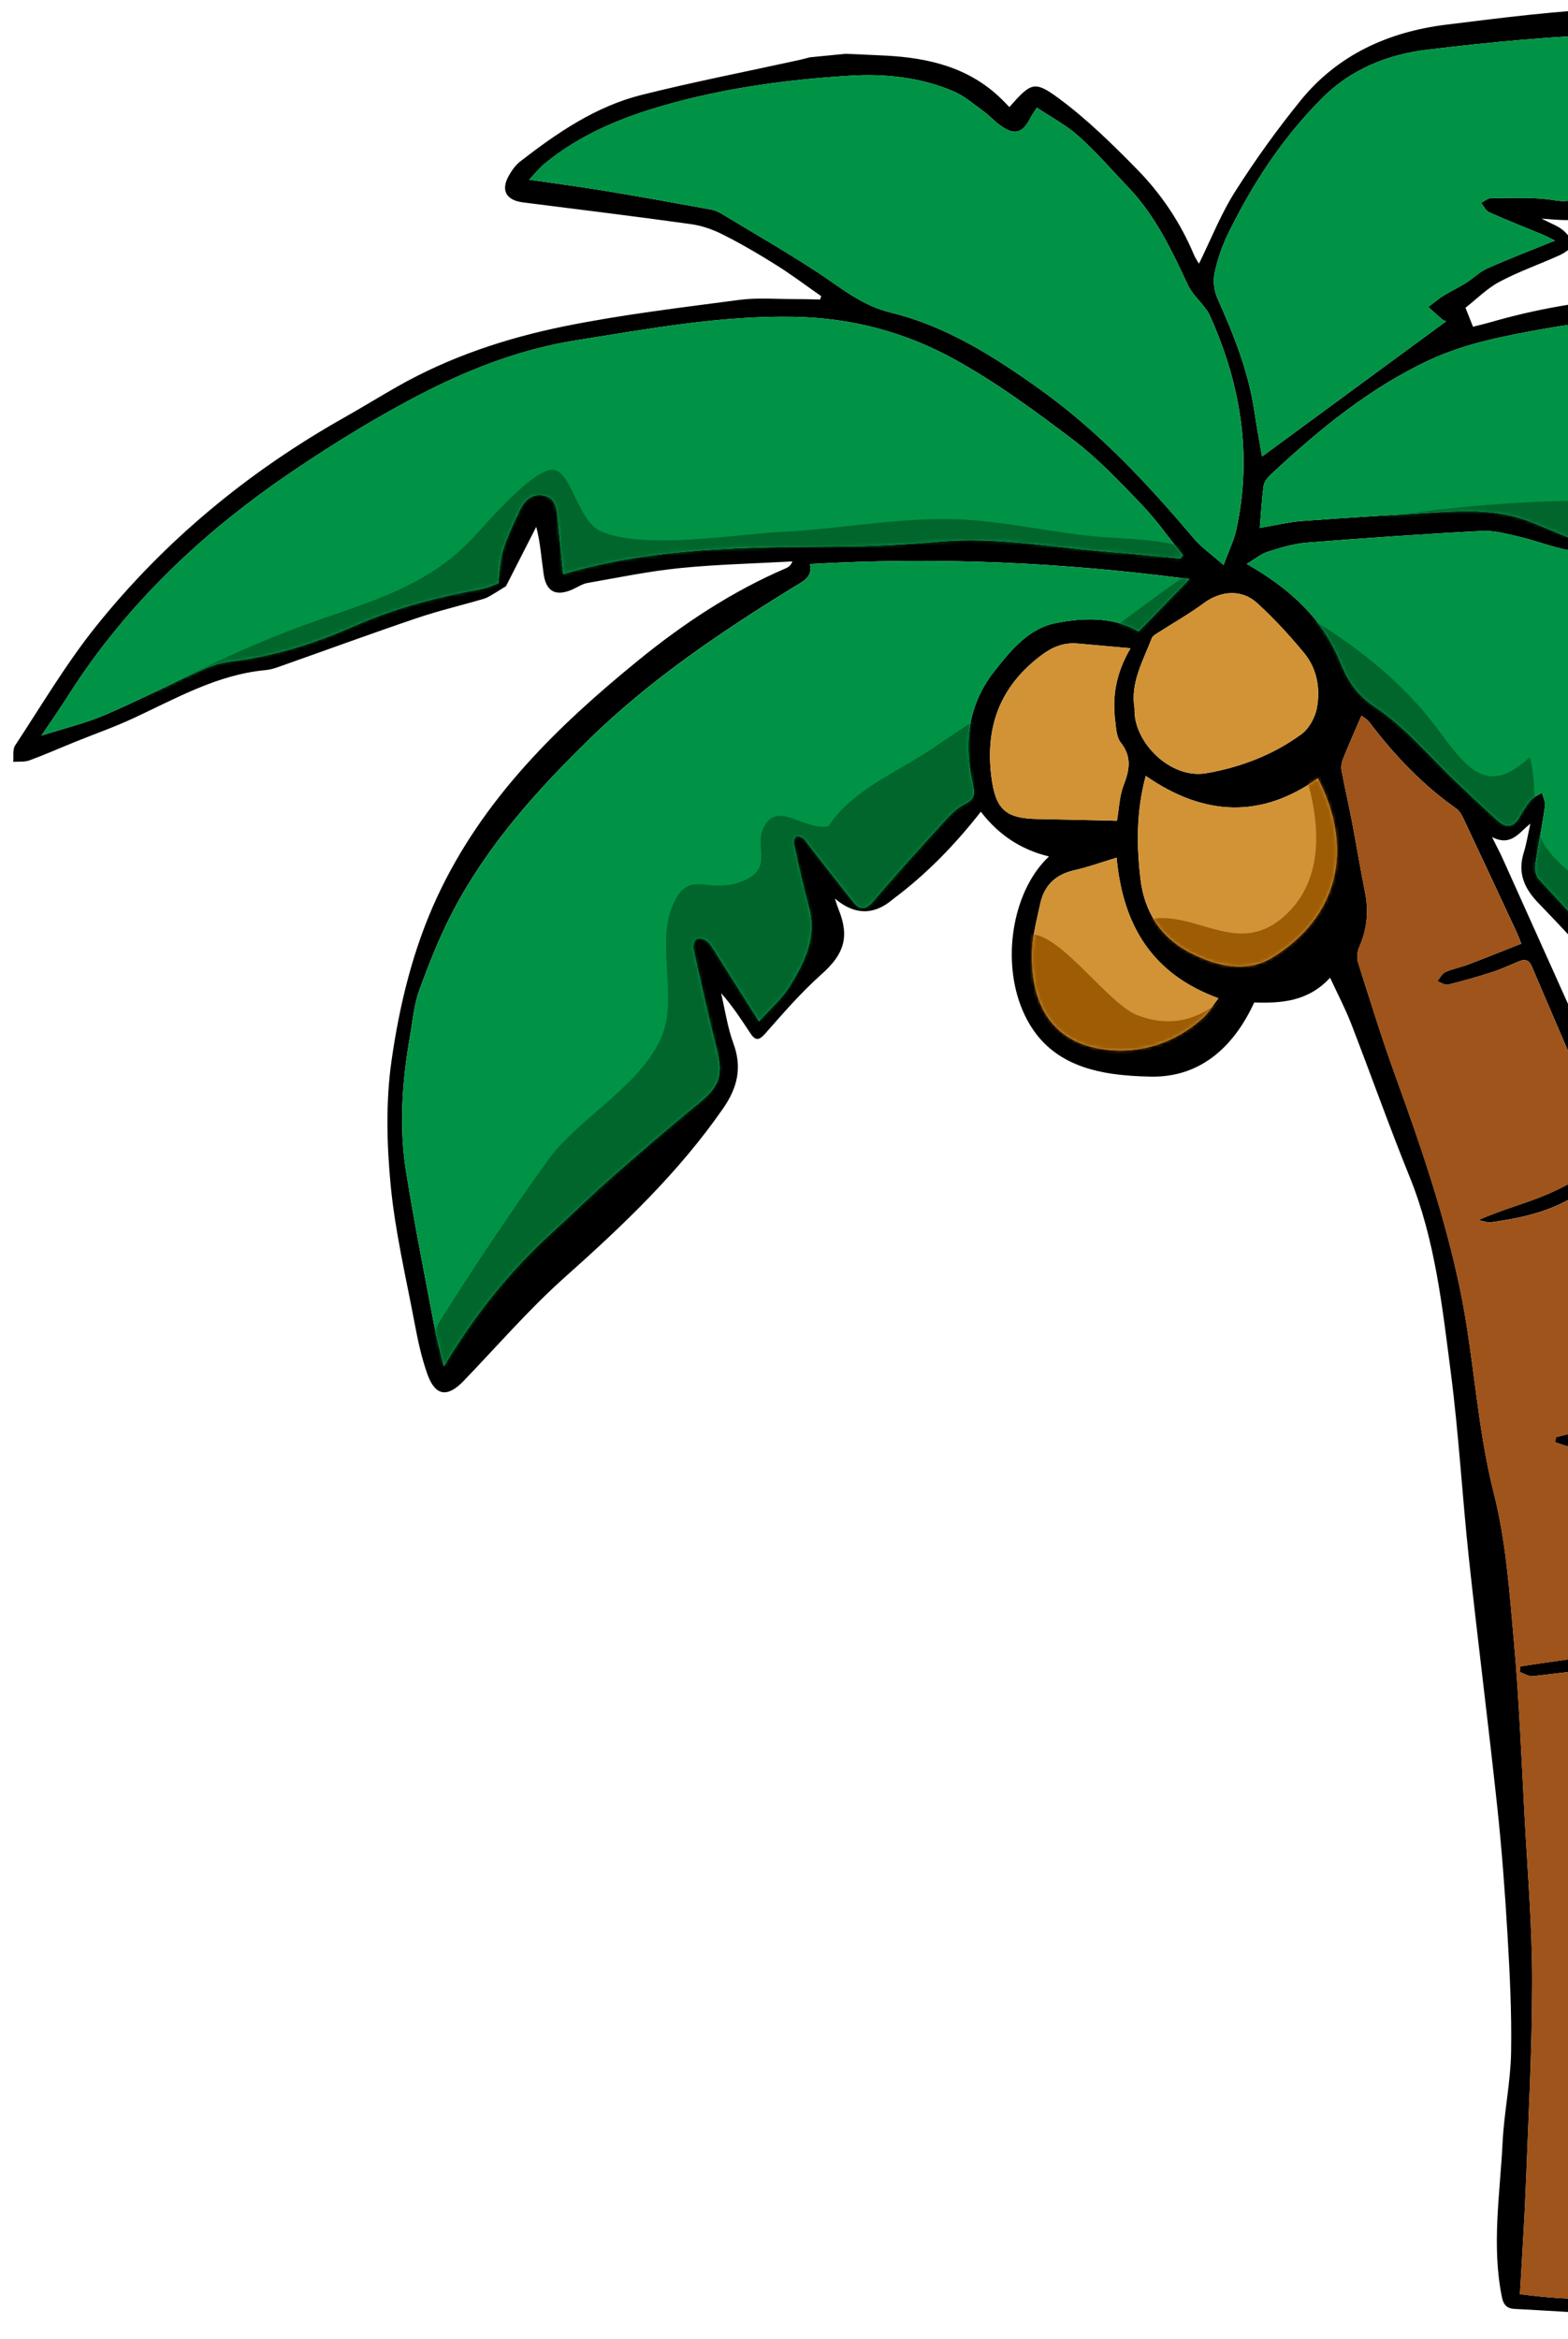
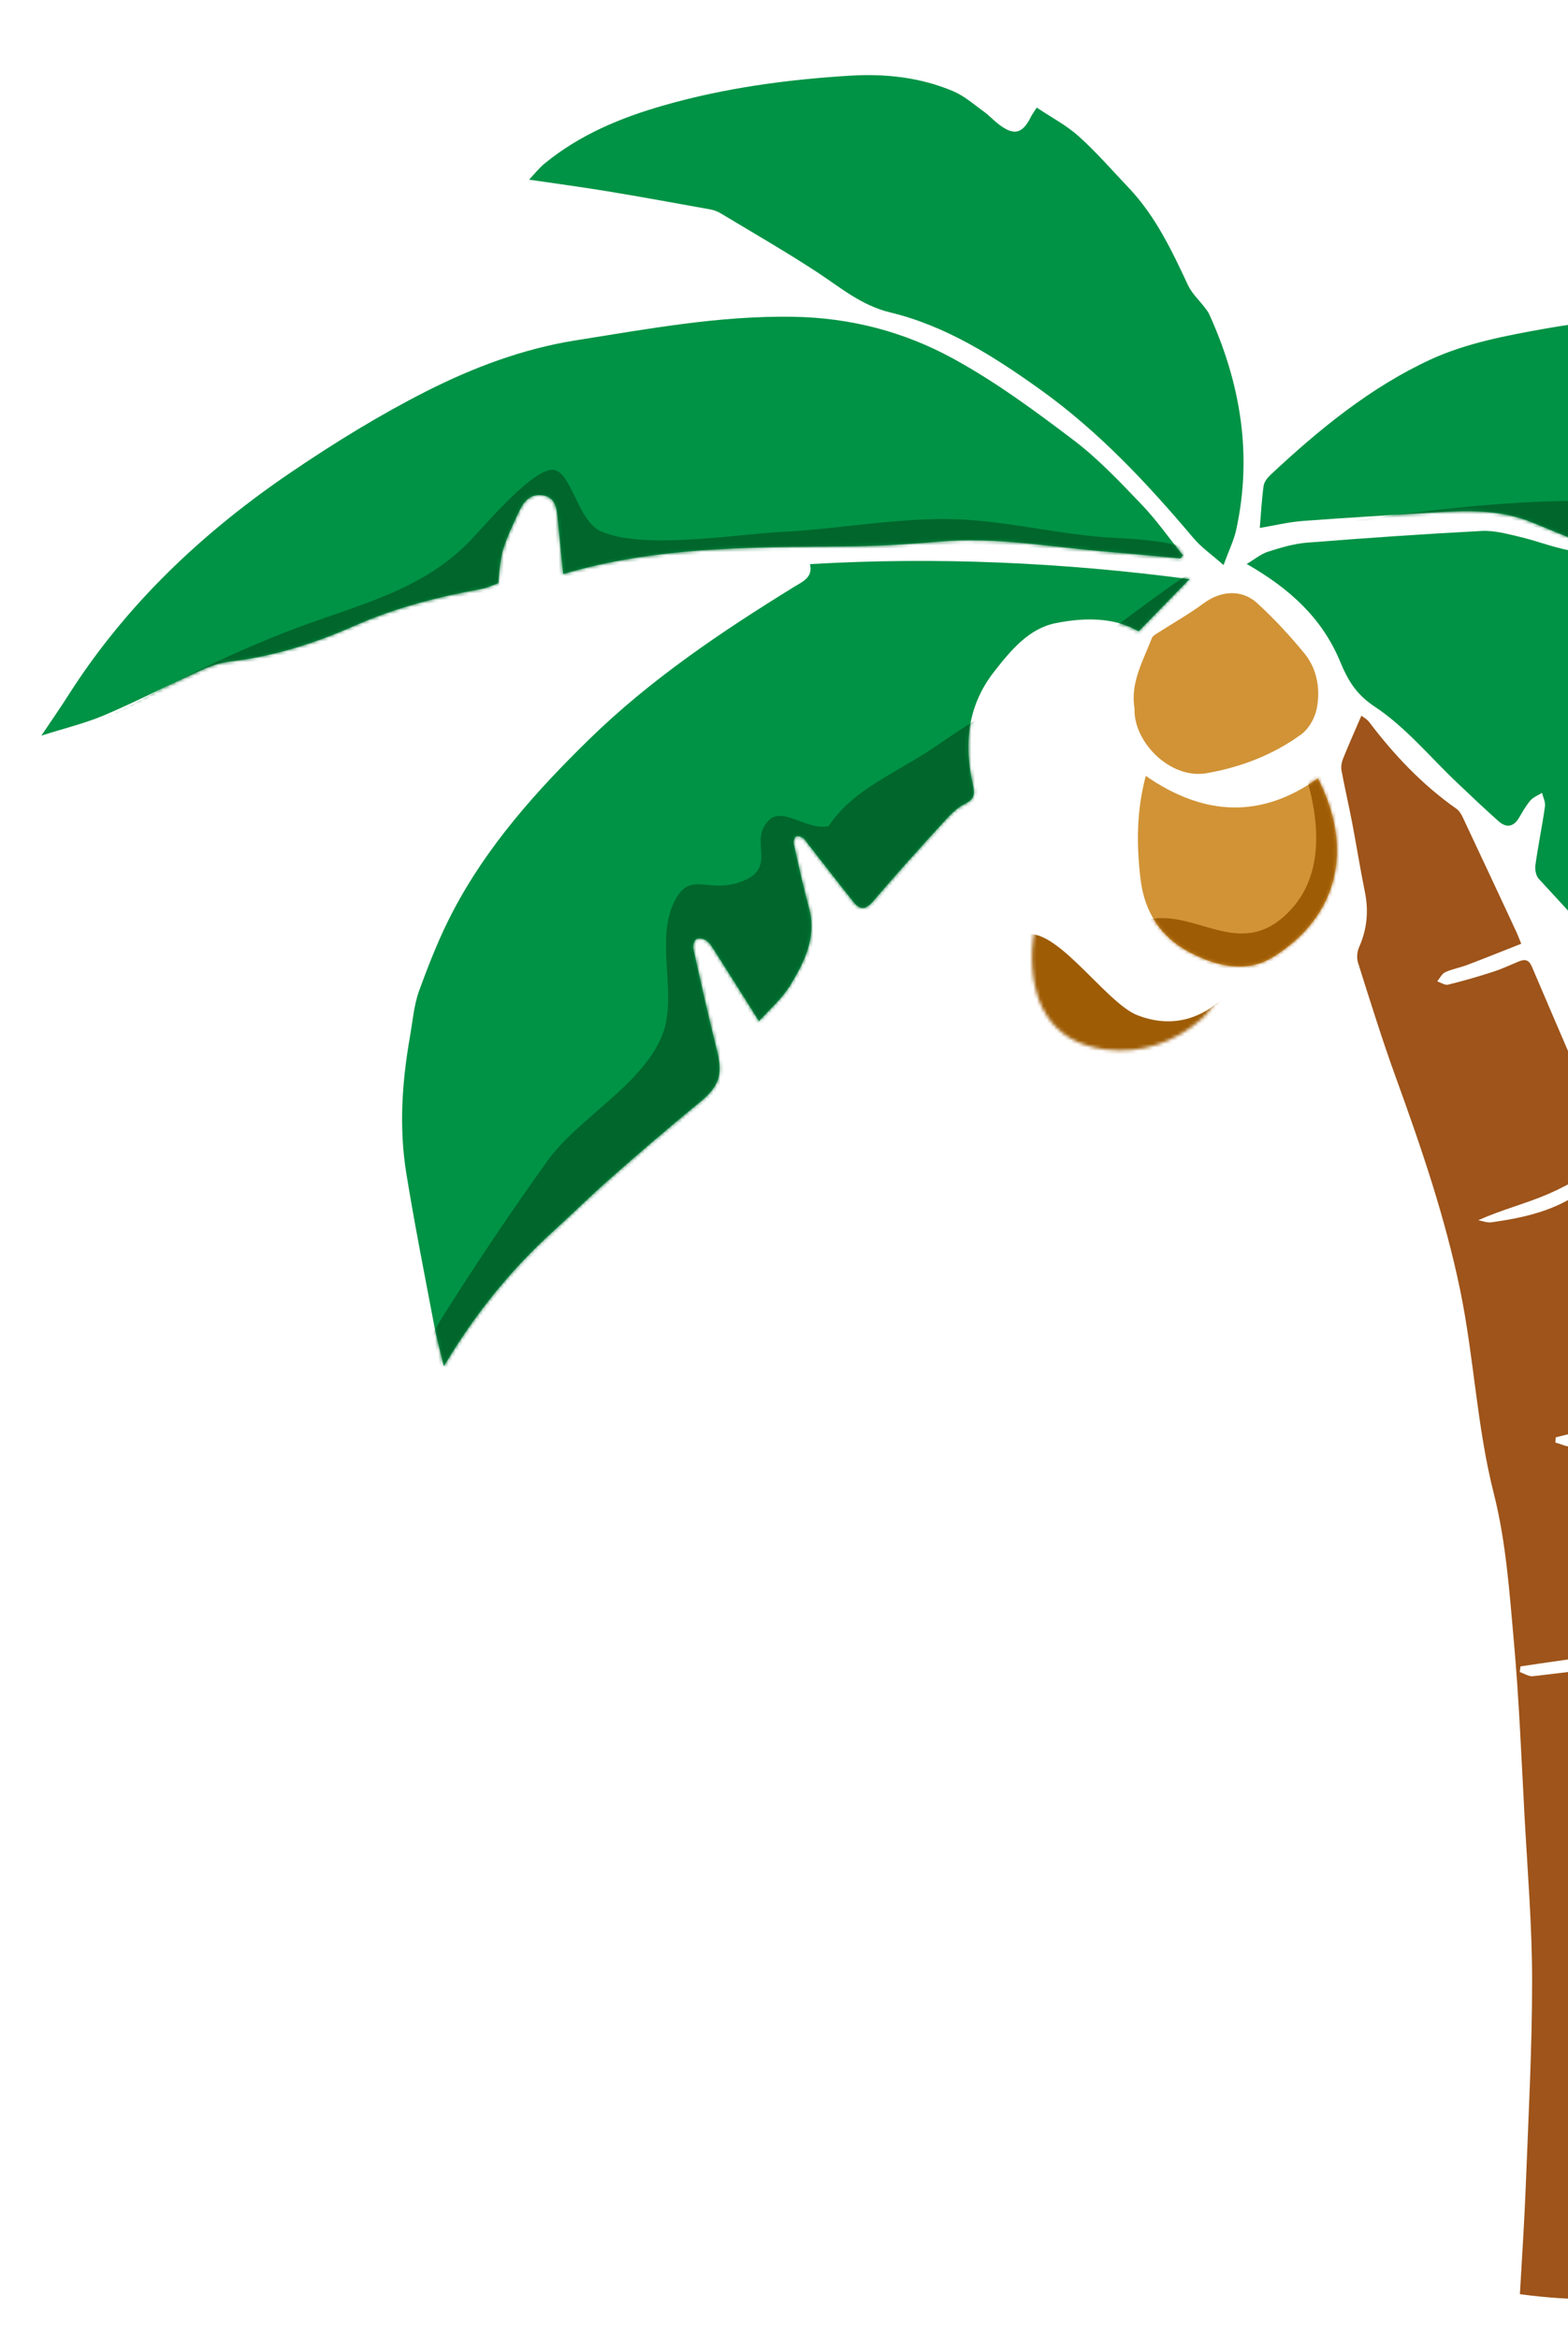
<svg xmlns="http://www.w3.org/2000/svg" width="456" height="680" viewBox="0 0 456 680" fill="none">
-   <path d="M612.08 202.345C610.328 202.121 608.342 202.359 606.849 201.608C596.46 196.37 586.268 190.727 575.809 185.643C570.292 182.977 564.497 180.596 558.579 179.144C544.932 175.799 531.133 173.116 517.394 170.135C511.405 168.828 505.355 167.692 499.489 165.941C497.255 165.273 494.973 163.437 493.591 161.516C491.026 157.968 489.099 153.961 486.487 149.423C486.599 152.136 486.813 154.147 486.746 156.154C486.59 160.386 484.694 161.831 480.497 161.304C477.745 160.958 474.964 160.837 471.738 160.57C476.487 164.714 480.478 168.781 485.037 172.081C507.021 187.977 523.663 208.857 538.895 230.78C553.321 251.564 562.139 275.071 567.335 299.824C569.178 308.586 570.26 317.521 571.509 326.396C572.291 331.935 570.315 333.455 564.892 332.229C561.505 331.465 558.03 330.718 554.589 330.655C539.262 330.323 524.669 326.259 510.263 321.708C502.696 319.329 495.463 315.528 492.482 307.298C491.593 304.838 491.476 301.802 491.945 299.201C493.108 292.748 494.844 286.406 496.281 279.989C496.682 278.211 496.816 276.372 496.278 274.277C495.375 275.861 494.675 277.636 493.511 278.998C489.551 283.656 485.51 288.25 481.321 292.702C479.298 294.842 477.053 294.448 475.047 292.286C465.888 282.358 456.855 272.307 447.449 262.592C443.245 258.247 441.286 253.78 443.141 247.84C443.926 245.307 444.346 242.651 445.057 239.458C441.735 242.012 439.5 246.202 433.908 243.351C435.228 246.03 436.221 247.861 437.07 249.757C446.887 271.591 456.753 293.408 466.449 315.299C471.49 326.673 476.899 337.953 480.937 349.688C486.968 367.162 491.934 384.99 492.859 403.675C493.009 406.758 494.286 409.825 495.216 412.84C501.391 432.914 508.142 452.827 513.666 473.071C518.34 490.235 521.922 507.72 525.44 525.175C531.841 556.943 533.056 589.326 535.91 621.485C537.164 635.605 536.848 649.868 536.999 664.077C537.068 670.424 536.73 670.993 530.737 670.501C511.274 668.884 492.044 672.169 472.691 672.541C462.004 672.753 451.291 671.75 440.593 671.253C438.376 671.149 437.26 670.279 436.746 667.676C433.748 652.663 436.244 637.715 436.985 622.761C437.414 614.078 439.277 605.447 439.449 596.768C439.659 585.269 439.072 573.741 438.397 562.263C437.667 549.811 436.72 537.371 435.395 524.976C432.813 500.99 429.765 477.052 427.183 453.075C425.253 435.09 424.247 416.994 421.923 399.072C419.435 379.846 417.371 360.469 409.967 342.177C403.983 327.409 398.664 312.374 392.904 297.514C391.23 293.205 389.059 289.087 386.813 284.238C380.414 291.204 372.55 291.697 364.748 291.432C358.713 304.579 348.874 313.262 334.692 312.994C319.139 312.698 303.479 309.978 296.808 292.28C291.36 277.794 294.801 258.595 305.061 248.987C296.702 246.974 290.265 242.525 285.247 235.976C277.797 245.478 269.575 253.985 260.029 261.149C259.821 261.305 259.606 261.485 259.399 261.649C253.966 266.149 248.429 266.004 242.79 261.215C243.253 262.586 243.524 263.509 243.883 264.398C247.151 272.486 245.379 277.467 238.946 283.2C233.005 288.491 227.753 294.561 222.483 300.543C220.581 302.706 219.545 302.391 218.235 300.404C215.599 296.439 213.028 292.44 209.703 288.727C210.862 293.616 211.564 298.673 213.284 303.344C215.884 310.372 214.447 316.241 210.313 322.207C197.381 340.876 181.132 356.291 164.265 371.312C153.791 380.649 144.555 391.386 134.786 401.502C130.056 406.404 126.536 405.876 124.241 399.352C122.56 394.583 121.488 389.555 120.553 384.558C118.038 371.262 114.904 357.999 113.612 344.565C112.472 332.659 112.171 320.353 113.836 308.551C116.166 292.179 120.062 275.986 127.147 260.738C140.339 232.357 161.99 211.2 185.723 191.897C198.836 181.225 212.935 171.907 228.586 165.186C229.298 164.877 229.953 164.441 230.458 163.217C219.559 163.827 208.623 164.067 197.763 165.152C188.721 166.066 179.766 167.913 170.798 169.494C169.272 169.758 167.877 170.761 166.404 171.403C161.656 173.446 158.848 172.045 158.105 166.916C157.434 162.342 157.149 157.722 155.946 153.156C153.009 158.918 147.136 170.436 147.136 170.436C145.977 171.089 142.212 173.625 140.96 173.998C134.415 175.946 127.743 177.486 121.282 179.675C107.726 184.272 94.272 189.205 80.767 193.97C79.638 194.373 78.442 194.697 77.251 194.811C63.156 196.112 51.15 203.079 38.683 208.852C33.233 211.381 27.535 213.373 21.961 215.63C17.5 217.435 13.098 219.384 8.586 221.045C7.152 221.574 5.433 221.365 3.848 221.485C4.001 219.872 3.618 217.904 4.406 216.708C12.075 205.068 19.205 192.976 27.884 182.135C47.956 157.102 72.386 136.975 100.385 121.228C105.522 118.333 110.536 115.223 115.666 112.32C130.814 103.72 147.234 98.284 164.133 94.855C180.929 91.444 198.019 89.438 215.016 87.184C220.291 86.486 225.711 86.963 231.068 86.949C233.541 86.937 236.016 87.03 238.49 87.075C238.606 86.759 238.706 86.427 238.822 86.103C234.476 83.073 230.248 79.88 225.768 77.069C220.784 73.936 215.673 70.941 210.414 68.287C207.492 66.799 204.228 65.614 200.999 65.17C184.725 62.894 168.415 60.909 152.111 58.843C147.172 58.214 145.559 55.314 148.002 51.032C148.85 49.538 149.907 48.024 151.237 46.981C161.975 38.656 173.213 30.943 186.562 27.598C201.748 23.791 217.14 20.803 232.445 17.438C233.481 17.213 234.5 16.916 235.536 16.66L245.937 15.638C249.807 15.815 253.676 15.968 257.538 16.169C270.131 16.815 281.925 19.623 291.3 28.839C292.068 29.585 292.797 30.372 293.533 31.127C299.763 24.148 300.709 23.296 307.729 28.462C315.962 34.513 323.383 41.8 330.58 49.123C337.645 56.31 343.285 64.671 347.217 74.063C347.617 75.007 348.226 75.869 348.681 76.66C352.186 69.543 355.067 62.178 359.233 55.632C365.029 46.501 371.401 37.659 378.214 29.245C389.072 15.859 403.887 9.222 420.661 7.164C436.986 5.145 453.389 3.013 469.831 2.434C484.115 1.935 498.109 4.76 510.271 13.38C513.429 15.621 517.092 17.123 520.338 19.242C524.738 22.127 524.634 24.948 520.277 27.807C520.054 27.955 519.864 28.183 519.615 28.259C503.569 33.843 491.011 45.522 476.114 53.136C473.979 54.23 471.862 55.453 469.982 56.947C460.474 64.481 460.506 64.513 448.296 63.563C450.942 64.927 452.877 65.607 454.401 66.809C455.86 67.956 456.9 69.641 458.113 71.09C456.646 72.126 455.287 73.419 453.678 74.143C447.852 76.79 441.761 78.901 436.125 81.9C432.44 83.847 429.384 86.977 426.182 89.472C427.009 91.547 427.62 93.101 428.373 94.983C429.938 94.59 431.616 94.203 433.261 93.735C460.095 85.972 487.313 84.108 514.751 89.572C527.581 92.124 539.663 97.482 550.286 105.021C564.841 115.345 578.067 127.357 589.269 141.412C597.443 151.669 601.449 163.96 605.943 175.979C608.516 182.853 610.433 189.987 612.389 197.072C612.832 198.685 612.207 200.587 612.08 202.353V202.345ZM353.998 86.604C358.712 97.161 363.024 107.812 364.748 119.34C365.453 124.058 366.343 128.75 367.022 132.728C384.892 119.601 402.714 106.508 420.56 93.405C420.146 93.21 419.726 93.127 419.432 92.866C418.053 91.686 416.706 90.457 415.359 89.244C416.841 88.135 418.274 86.913 419.838 85.932C421.962 84.612 424.235 83.572 426.35 82.244C428.481 80.9 430.331 78.995 432.596 77.996C438.943 75.18 445.432 72.701 452.216 69.951C450.974 69.341 449.837 68.713 448.654 68.215C443.458 66.059 438.208 64.017 433.075 61.715C432.086 61.271 431.494 59.91 430.723 58.979C431.739 58.488 432.757 57.571 433.756 57.581C439.911 57.612 446.181 57.222 452.189 58.238C456.76 59.009 459.811 57.724 463.099 55.074C466.507 52.309 470.06 49.55 473.938 47.552C487.707 40.471 499.078 29.212 515.361 24.898C511.624 22.745 508.696 21.394 506.139 19.538C495.628 11.926 483.379 9.503 471.067 9.868C452.337 10.44 433.6 12.204 414.992 14.457C403.621 15.832 392.912 20.081 384.503 28.509C373.006 40.012 364.236 53.441 357.126 67.973C355.381 71.551 354.061 75.445 353.223 79.34C352.741 81.619 353.048 84.45 353.998 86.588V86.604ZM258.926 90.844C275.144 94.756 289.13 103.664 302.58 113.287C319.57 125.453 333.696 140.586 347.116 156.462C349.403 159.167 352.438 161.266 355.842 164.277C357.406 159.993 358.854 157.096 359.526 154.017C364.275 132.236 360.798 111.438 351.675 91.366C351.359 90.662 350.85 90.041 350.374 89.412C348.739 87.252 346.632 85.326 345.502 82.933C340.787 72.844 336.048 62.794 328.251 54.594C323.448 49.549 318.876 44.259 313.716 39.621C310.141 36.403 305.725 34.107 301.527 31.284C300.645 32.666 300.162 33.294 299.818 33.992C297.345 38.95 294.888 39.534 290.456 36.126C288.965 34.996 287.696 33.565 286.181 32.475C283.267 30.375 280.475 27.886 277.225 26.515C267.7 22.482 257.509 21.382 247.327 21.998C229 23.111 210.845 25.56 193.099 30.628C180.496 34.236 168.605 39.171 158.384 47.57C156.855 48.825 155.614 50.422 153.892 52.227C162.151 53.444 169.448 54.401 176.683 55.608C186.697 57.267 196.697 59.086 206.681 60.898C207.723 61.084 208.768 61.504 209.678 62.046C219.074 67.709 228.595 73.185 237.77 79.19C244.546 83.627 250.535 88.808 258.951 90.836L258.926 90.844ZM329.938 205.975C329.515 215.584 340.27 226.641 350.893 224.778C360.857 223.029 370.27 219.436 378.464 213.443C380.688 211.816 382.469 208.575 382.977 205.796C384.014 200.15 383.011 194.389 379.263 189.843C375.031 184.709 370.48 179.773 365.565 175.293C361.042 171.162 354.928 171.767 350.098 175.334C345.731 178.563 340.96 181.235 336.387 184.186C335.852 184.524 335.198 184.944 334.988 185.471C332.395 192.163 328.646 198.59 329.946 205.967L329.938 205.975ZM244.05 158.861C253.684 158.793 263.352 158.322 272.942 157.456C289.677 155.939 306.069 159.123 322.595 160.437C329.499 160.989 336.381 161.702 343.278 162.342C343.523 162.032 343.761 161.731 344.006 161.429C340.01 156.461 336.34 151.189 331.947 146.613C325.664 140.059 319.339 133.352 312.146 127.898C300.945 119.41 289.511 110.973 277.216 104.265C262.972 96.473 247.461 92.373 230.741 92.094C209.234 91.723 188.345 95.637 167.335 98.965C152.137 101.387 137.715 106.81 124.12 113.687C110.534 120.572 97.448 128.626 84.828 137.172C59.086 154.611 36.739 175.641 19.902 202.085C17.555 205.785 15.038 209.391 12.034 213.865C18.77 211.713 24.775 210.288 30.371 207.91C39.851 203.872 49.022 199.138 58.417 194.877C61.058 193.678 63.936 192.677 66.799 192.337C79.449 190.831 91.438 187.087 103.004 181.964C114.994 176.657 127.547 173.461 140.379 171.139C141.592 170.911 144.923 169.509 144.923 169.509C144.923 169.509 145.32 163.075 146.25 159.968C147.44 156.011 149.295 152.238 151.052 148.482C152.373 145.675 154.41 143.422 157.907 143.991C161.436 144.576 161.882 147.518 162.166 150.422C162.697 155.877 163.244 161.331 163.784 166.881C190.23 159.051 217.145 159.061 244.066 158.869L244.05 158.861ZM289.083 195.269C293.883 189.141 299.115 182.716 307.027 181.143C315.373 179.474 324.072 179.395 331.109 183.538C336.165 178.341 341.014 173.356 345.887 168.338C309.202 163.517 272.546 161.804 235.537 163.988C236.488 167.858 233.364 169.079 230.809 170.663C209.683 183.692 189.156 197.494 171.293 214.955C155.98 229.913 141.791 245.741 131.774 264.795C127.87 272.215 124.771 280.091 121.897 287.971C120.364 292.191 120.005 296.868 119.216 301.351C116.911 314.492 116.001 327.733 118.135 340.938C120.518 355.734 123.448 370.442 126.233 385.168C126.958 388.992 128.011 392.747 129.075 397.162C138.086 382.022 148.492 369.182 160.879 357.94C166.437 352.905 171.757 347.607 177.404 342.658C185.836 335.252 194.324 327.894 203.042 320.814C209.212 315.802 210.343 312.708 208.376 304.898C205.922 295.194 203.749 285.422 201.584 275.641C201.395 274.814 201.905 273.341 202.56 272.969C203.231 272.58 204.654 272.898 205.395 273.419C206.339 274.074 207.031 275.175 207.675 276.189C212.045 283.053 216.367 289.942 220.737 296.863C223.749 293.452 227.433 290.312 229.825 286.386C233.986 279.551 237.595 272.336 235.205 263.735C233.505 257.613 232.181 251.381 230.794 245.174C230.656 244.556 231.026 243.463 231.521 243.165C231.977 242.901 233.013 243.256 233.575 243.643C234.201 244.077 234.591 244.861 235.084 245.49C239.451 251.073 243.779 256.69 248.202 262.224C250.139 264.653 251.804 264.483 253.966 261.946C260.357 254.409 266.993 247.094 273.653 239.787C275.715 237.525 277.869 235.004 280.525 233.733C283.533 232.295 283.486 230.677 282.9 228.059C280.214 216.248 281.435 205.04 289.091 195.253L289.083 195.269ZM324.832 238.62C325.412 235.285 325.51 231.545 326.776 228.256C328.499 223.8 329.193 219.995 325.926 215.862C324.662 214.245 324.558 211.58 324.292 209.344C323.474 202.42 324.488 195.767 328.772 188.454C322.98 187.943 318.189 187.513 313.389 187.076C309.453 186.73 306.168 188.011 302.989 190.386C290.971 199.31 286.43 211.106 288.305 225.829C289.488 235.141 292.268 237.944 301.656 238.105C309.262 238.227 316.854 238.447 324.84 238.62H324.832ZM354.346 290.207C335.151 283.205 326.551 269.135 324.731 249.336C320.28 250.682 316.433 252.084 312.459 252.979C307.015 254.203 303.669 257.353 302.515 262.728C301.565 267.164 300.349 271.653 300.173 276.143C299.598 290.845 305.118 303.066 321.477 305.107C331.776 306.391 341.67 303.177 349.702 296.002C351.507 294.389 352.788 292.187 354.346 290.215V290.207ZM383.236 226.279C366.787 238.023 350.158 237.316 333.197 225.56C330.439 235.864 330.494 245.683 331.67 255.567C332.809 265.185 337.573 272.511 346.12 276.93C353.759 280.878 362.505 282.942 370.019 278.321C389.284 266.463 393.765 246.7 383.227 226.279H383.236ZM425.43 237.634C424.981 236.698 424.37 235.676 423.556 235.1C413.683 228.163 405.517 219.557 398.264 209.988C397.492 208.976 396.25 208.334 395.915 208.065C394.007 212.507 392.204 216.521 390.572 220.605C390.152 221.643 389.954 222.942 390.147 224.019C391.083 229.073 392.259 234.082 393.227 239.136C394.51 245.844 395.583 252.595 396.945 259.27C398.083 264.868 397.58 270.152 395.255 275.374C394.67 276.672 394.528 278.511 394.95 279.866C398.472 290.964 401.913 302.095 405.883 313.034C413.279 333.42 420.296 353.877 424.684 375.193C428.699 394.727 429.491 414.71 434.439 434.174C437.978 448.116 438.974 462.763 440.272 477.172C441.784 494.116 442.459 511.129 443.376 528.13C444.237 544.052 445.582 559.983 445.573 575.91C445.566 595.841 444.488 615.779 443.723 635.697C443.319 646.079 442.6 656.457 442.02 666.939C472.106 671.115 501.2 665.833 530.957 662.933L523.786 590.074C518.709 591.083 514.178 592.494 509.583 592.787C498.492 593.481 487.369 593.651 476.257 594.031C475.726 594.055 475.115 594.136 474.668 593.933C473.874 593.583 473.181 593.029 472.441 592.556C472.993 591.735 473.388 590.665 474.146 590.163C474.992 589.603 476.157 589.392 477.203 589.313C482.812 588.884 488.417 588.238 494.032 588.229C502.91 588.204 511.714 588.164 520.284 585.292C522.537 584.534 523.176 583.63 522.99 581.337C522.417 574.659 522.286 567.934 521.593 561.282C520.61 551.887 519.289 542.521 518.059 532.799C515.191 533.284 513.118 533.709 511.012 533.989C496.539 535.917 482.083 537.868 467.6 539.667C465.365 539.941 462.209 540.672 461.791 537.439C461.683 536.66 465.354 534.817 467.483 534.384C481.531 531.56 495.641 529.01 509.724 526.339C511.917 525.92 514.093 525.405 517.056 524.766C513.875 509.393 510.771 494.357 507.46 478.374C497.109 480.056 487 481.831 476.847 483.317C466.533 484.821 456.176 486.092 445.817 487.29C444.603 487.437 443.252 486.514 441.965 486.082C442.029 485.541 442.102 484.992 442.166 484.444C444.176 484.14 446.185 483.829 448.195 483.542C466.09 480.968 483.986 478.419 501.881 475.837C505.691 475.29 506.907 473.565 505.776 469.489C500.837 451.83 496.219 434.069 491.457 416.351C491.151 415.22 490.659 414.131 490.055 412.489C487.705 413.143 485.796 413.735 483.869 414.198C475.031 416.341 466.21 418.557 457.319 420.459C455.794 420.787 453.99 419.75 452.308 419.348C452.357 418.839 452.406 418.323 452.455 417.823C453.804 417.489 455.161 417.163 456.509 416.813C466.109 414.409 475.709 412.029 485.3 409.585C487.547 409.005 489.2 407.957 488.699 405.089C486.634 393.349 485.404 381.42 482.441 369.919C479.896 360.055 475.417 350.671 471.638 340.664C467.269 342.694 463.402 343.797 460.373 346.041C452.396 351.974 443.201 353.977 433.731 355.324C432.517 355.495 431.203 354.942 429.935 354.719C436.778 351.614 443.746 349.901 450.246 347.091C456.803 344.264 462.884 340.341 469.461 336.732C461.439 318.103 453.418 299.555 445.486 280.972C444.635 278.963 443.464 278.77 441.718 279.481C439.235 280.5 436.811 281.663 434.27 282.49C429.94 283.89 425.568 285.163 421.145 286.242C420.222 286.473 419.033 285.629 417.965 285.282C418.733 284.368 419.334 283.07 420.319 282.613C422.367 281.665 424.673 281.276 426.797 280.472C431.988 278.503 437.138 276.43 442.424 274.347C441.756 272.713 441.387 271.703 440.938 270.743C435.79 259.701 430.634 248.651 425.438 237.626L425.43 237.634ZM459.039 160.369C453.271 159.825 447.693 157.409 441.978 156.075C438.34 155.226 434.57 154.169 430.924 154.351C413.93 155.236 396.958 156.426 379.995 157.762C376.173 158.067 372.371 159.234 368.691 160.408C366.67 161.05 364.928 162.541 362.564 163.946C375.139 171.117 384.546 179.769 389.716 192.301C391.937 197.658 394.309 201.796 399.816 205.438C408.732 211.333 415.803 219.995 423.686 227.469C427.689 231.261 431.684 235.069 435.806 238.731C438.042 240.721 440.141 240.448 441.752 237.718C442.782 235.979 443.771 234.192 445.071 232.691C445.91 231.712 447.296 231.2 448.438 230.483C448.755 231.783 449.484 233.158 449.309 234.393C448.49 240.085 447.331 245.725 446.528 251.424C446.346 252.724 446.647 254.548 447.473 255.454C457.756 266.679 468.165 277.781 478.51 288.868C484.316 285.384 486.878 282.672 491.238 274.464C494.256 268.796 496.821 262.894 499.783 257.204C500.323 256.173 501.887 255.674 502.98 254.933C503.384 256.096 504.021 257.246 504.151 258.437C504.262 259.45 503.787 260.537 503.585 261.587C500.764 276.435 497.944 291.275 494.921 307.125C515.684 321.065 540.4 322.774 564.824 325.422C565.035 324.952 565.217 324.716 565.222 324.482C565.232 323.539 565.194 322.605 565.164 321.671C564.173 292.95 554.885 266.533 540.656 242.146C532.278 227.776 521.802 214.378 510.689 201.965C500.124 190.14 487.579 180.068 475.742 169.422C470.975 165.133 466.186 161.038 459.055 160.369H459.039ZM606.897 196.089C602.916 185.545 599.123 175.716 595.475 165.828C591.624 155.379 586.273 145.855 578.041 138.225C569.009 129.866 560.055 121.369 550.548 113.58C539.068 104.169 525.539 98.486 511.1 95.555C490.674 91.398 470.017 91.853 449.6 95.495C438.182 97.522 426.38 99.733 415.993 104.533C398.549 112.594 383.599 124.848 369.548 137.984C368.618 138.851 367.637 140.074 367.476 141.244C366.915 145.281 366.717 149.368 366.366 153.474C370.722 152.749 374.768 151.756 378.856 151.454C391.546 150.488 404.264 149.794 416.965 148.98C426.768 148.346 436.536 148.074 445.873 151.99C450.68 153.998 455.494 155.974 460.339 157.861C461.538 158.327 462.946 158.757 464.176 158.578C469.957 157.777 475.71 156.766 482.188 155.705C481.62 149.929 480.862 143.834 480.539 137.716C480.471 136.323 481.883 134.86 482.62 133.432C483.883 134.412 485.625 135.12 486.328 136.391C488.786 140.842 490.844 145.517 493.094 150.068C496.016 155.97 498.866 160.835 506.978 161.9C518.448 163.409 529.651 167.08 540.909 170.065C555.781 173.989 570.607 178.042 584.297 185.447C591.305 189.243 598.721 192.277 606.897 196.097V196.089Z" fill="black" />
  <path d="M344.016 161.436C343.77 161.738 343.533 162.039 343.288 162.349C336.391 161.709 329.508 160.996 322.604 160.444C306.078 159.131 289.686 155.946 272.952 157.463C263.354 158.329 253.693 158.8 244.059 158.868C217.139 159.068 190.224 159.051 163.777 166.881C163.229 161.33 162.682 155.876 162.159 150.422C161.875 147.518 161.429 144.576 157.9 143.991C154.404 143.421 152.366 145.667 151.046 148.481C149.288 152.237 147.434 156.018 146.243 159.967C145.314 163.074 144.916 169.508 144.916 169.508C144.916 169.508 141.593 170.91 140.372 171.138C127.549 173.46 114.988 176.656 102.997 181.963C91.431 187.087 79.442 190.831 66.792 192.337C63.937 192.676 61.06 193.677 58.411 194.876C49.023 199.138 39.844 203.864 30.365 207.909C24.768 210.287 18.763 211.712 12.028 213.865C15.023 209.382 17.549 205.784 19.895 202.085C36.733 175.64 59.087 154.618 84.821 137.171C97.441 128.617 110.527 120.563 124.114 113.686C137.709 106.809 152.13 101.386 167.329 98.964C188.339 95.636 209.227 91.722 230.734 92.093C247.454 92.372 262.966 96.472 277.21 104.264C289.505 110.98 300.938 119.409 312.139 127.897C319.341 133.351 325.658 140.058 331.941 146.612C336.334 151.188 340.012 156.46 343.999 161.428L344.016 161.436Z" fill="#009345" />
  <mask id="mask0_5713_36371" style="mask-type:luminance" maskUnits="userSpaceOnUse" x="12" y="92" width="333" height="122">
    <path d="M344.016 161.436C343.77 161.738 343.533 162.039 343.288 162.349C336.391 161.709 329.508 160.996 322.604 160.444C306.078 159.131 289.686 155.946 272.952 157.463C263.354 158.329 253.693 158.8 244.059 158.868C217.139 159.068 190.224 159.051 163.777 166.881C163.229 161.33 162.682 155.876 162.159 150.422C161.875 147.518 161.429 144.576 157.9 143.991C154.404 143.421 152.366 145.667 151.046 148.481C149.288 152.237 147.434 156.018 146.243 159.967C145.314 163.074 144.916 169.508 144.916 169.508C144.916 169.508 141.593 170.91 140.372 171.138C127.549 173.46 114.988 176.656 102.997 181.963C91.431 187.087 79.442 190.831 66.792 192.337C63.937 192.676 61.06 193.677 58.411 194.876C49.023 199.138 39.844 203.864 30.365 207.909C24.768 210.287 18.763 211.712 12.028 213.865C15.023 209.382 17.549 205.784 19.895 202.085C36.733 175.64 59.087 154.618 84.821 137.171C97.441 128.617 110.527 120.563 124.114 113.686C137.709 106.809 152.13 101.386 167.329 98.964C188.339 95.636 209.227 91.722 230.734 92.093C247.454 92.372 262.966 96.472 277.21 104.264C289.505 110.98 300.938 119.409 312.139 127.897C319.341 133.351 325.658 140.058 331.941 146.612C336.334 151.188 340.012 156.46 343.999 161.428L344.016 161.436Z" fill="white" />
  </mask>
  <g mask="url(#mask0_5713_36371)">
    <path d="M353.355 165.997C351.772 156.901 328.342 156.695 321.866 156.234C308.455 155.278 295.593 152.179 282.27 151.181C264.084 149.82 245.515 153.74 227.418 154.625C214.538 155.256 187.015 159.952 174.713 154.444C168.177 151.519 166.319 137.923 161.33 136.643C155.783 135.217 141.006 152.721 137.039 156.888C122.661 171.969 103.93 175.779 84.76 183.125C69.41 189.004 55.131 195.875 40.759 203.617C26.387 211.36 -0.967 220.452 -3.283 240.029C52.596 229.191 108.342 217.461 165.527 212.759C189.079 210.82 212.892 208.063 236.518 207.315C252.284 206.819 268.198 208.649 283.337 203.844C304.25 197.207 324.546 189.668 345.083 183.165C354.417 180.209 362.057 173.797 356.854 163.425C356.488 164.308 355.978 164.662 353.355 166.005V165.997Z" fill="#00662C" />
  </g>
  <path d="M490.056 412.502C490.66 414.137 491.159 415.225 491.466 416.364C496.228 434.083 500.846 451.835 505.784 469.502C506.923 473.57 505.7 475.304 501.889 475.851C483.994 478.424 466.099 480.982 448.212 483.555C446.202 483.842 444.193 484.154 442.183 484.457C442.119 485.006 442.046 485.546 441.981 486.095C443.269 486.527 444.611 487.45 445.834 487.304C456.192 486.097 466.542 484.826 476.856 483.322C487.009 481.844 497.117 480.069 507.469 478.388C510.78 494.379 513.884 509.406 517.065 524.779C514.093 525.419 511.918 525.934 509.724 526.352C495.641 529.015 481.532 531.582 467.483 534.397C465.363 534.823 461.692 536.665 461.792 537.445C462.218 540.685 465.365 539.954 467.609 539.672C482.091 537.865 496.548 535.922 511.012 533.995C513.111 533.714 515.199 533.289 518.06 532.804C519.282 542.526 520.619 551.892 521.594 561.287C522.287 567.947 522.418 574.664 522.99 581.342C523.185 583.635 522.546 584.547 520.285 585.297C511.715 588.169 502.91 588.217 494.033 588.234C488.426 588.244 482.812 588.882 477.204 589.318C476.158 589.398 474.984 589.608 474.147 590.168C473.381 590.679 472.994 591.74 472.442 592.562C473.174 593.034 473.874 593.588 474.661 593.939C475.115 594.142 475.718 594.052 476.249 594.037C487.361 593.665 498.476 593.494 509.567 592.801C514.171 592.516 518.702 591.096 523.771 590.096C526.146 614.253 528.519 638.314 530.942 662.955C501.193 665.854 472.099 671.129 442.013 666.952C442.593 656.471 443.312 646.1 443.708 635.719C444.472 615.793 445.558 595.854 445.565 575.924C445.566 559.997 444.238 544.065 443.369 528.143C442.444 511.151 441.777 494.13 440.256 477.186C438.966 462.777 437.963 448.129 434.424 434.196C429.475 414.732 428.692 394.741 424.668 375.207C420.281 353.891 413.263 333.442 405.868 313.056C401.898 302.117 398.456 290.978 394.935 279.88C394.504 278.532 394.655 276.693 395.232 275.388C397.564 270.166 398.067 264.882 396.93 259.291C395.568 252.601 394.502 245.857 393.22 239.149C392.252 234.096 391.075 229.086 390.139 224.033C389.938 222.948 390.145 221.656 390.557 220.619C392.197 216.543 393.991 212.521 395.908 208.078C396.242 208.339 397.484 208.99 398.248 210.002C405.502 219.571 413.675 228.184 423.54 235.113C424.362 235.689 424.974 236.712 425.414 237.648C430.61 248.673 435.766 259.715 440.914 270.765C441.363 271.725 441.725 272.727 442.401 274.361C437.122 276.444 431.973 278.517 426.781 280.494C424.658 281.298 422.352 281.694 420.303 282.635C419.319 283.084 418.726 284.382 417.958 285.295C419.026 285.642 420.206 286.487 421.138 286.256C425.553 285.176 429.933 283.896 434.254 282.503C436.796 281.685 439.228 280.522 441.711 279.502C443.448 278.784 444.619 278.985 445.479 280.994C453.411 299.584 461.432 318.133 469.454 336.762C462.869 340.371 456.795 344.286 450.239 347.121C443.738 349.931 436.763 351.644 429.92 354.749C431.188 354.964 432.509 355.525 433.723 355.354C443.202 354.015 452.389 352.004 460.374 346.071C463.395 343.827 467.27 342.723 471.638 340.694C475.418 350.709 479.897 360.085 482.442 369.957C485.405 381.45 486.635 393.387 488.692 405.118C489.193 407.979 487.548 409.034 485.293 409.615C475.702 412.059 466.102 414.447 456.502 416.851C455.153 417.193 453.805 417.519 452.456 417.853C452.407 418.361 452.358 418.869 452.309 419.377C453.991 419.78 455.803 420.817 457.32 420.488C466.21 418.578 475.032 416.363 483.862 414.228C485.797 413.756 487.697 413.173 490.048 412.518L490.056 412.502Z" fill="#9E541A" />
  <path d="M220.738 296.87C216.376 289.957 212.045 283.06 207.683 276.195C207.04 275.189 206.356 274.08 205.411 273.425C204.663 272.912 203.24 272.586 202.577 272.975C201.93 273.347 201.412 274.821 201.593 275.648C203.758 285.42 205.931 295.201 208.385 304.905C210.36 312.706 209.213 315.808 203.043 320.821C194.333 327.9 185.844 335.259 177.405 342.665C171.774 347.613 166.446 352.911 160.888 357.946C148.501 369.188 138.095 382.029 129.084 397.169C128.028 392.753 126.966 388.998 126.242 385.174C123.457 370.448 120.527 355.741 118.136 340.944C116.01 327.739 116.912 314.498 119.225 301.357C120.014 296.875 120.364 292.205 121.906 287.985C124.78 280.105 127.879 272.221 131.783 264.817C141.808 245.763 155.989 229.935 171.302 214.969C189.173 197.508 209.7 183.715 230.826 170.678C233.381 169.102 236.497 167.88 235.554 164.003C272.564 161.827 309.211 163.531 345.904 168.36C341.031 173.37 336.19 178.355 331.126 183.552C324.089 179.41 315.382 179.488 307.044 181.149C299.124 182.731 293.892 189.147 289.1 195.275C281.437 205.063 280.223 216.27 282.901 228.081C283.495 230.691 283.543 232.318 280.526 233.755C277.87 235.019 275.716 237.556 273.654 239.809C266.994 247.108 260.358 254.432 253.967 261.961C251.821 264.498 250.155 264.659 248.211 262.23C243.788 256.696 239.46 251.08 235.093 245.496C234.6 244.867 234.21 244.075 233.583 243.641C233.022 243.254 231.985 242.899 231.53 243.172C231.043 243.453 230.664 244.562 230.802 245.18C232.19 251.387 233.514 257.619 235.214 263.741C237.604 272.35 233.995 279.557 229.833 286.393C227.442 290.319 223.766 293.458 220.746 296.861L220.738 296.87Z" fill="#009345" />
  <mask id="mask1_5713_36371" style="mask-type:luminance" maskUnits="userSpaceOnUse" x="116" y="163" width="230" height="235">
    <path d="M220.737 296.87C216.375 289.957 212.044 283.06 207.682 276.195C207.039 275.189 206.355 274.08 205.41 273.425C204.662 272.912 203.239 272.586 202.576 272.975C201.929 273.347 201.411 274.821 201.592 275.648C203.757 285.42 205.93 295.201 208.384 304.905C210.359 312.706 209.212 315.808 203.042 320.821C194.332 327.9 185.843 335.259 177.404 342.665C171.773 347.613 166.445 352.911 160.887 357.946C148.5 369.188 138.094 382.029 129.083 397.169C128.027 392.753 126.965 388.998 126.241 385.174C123.456 370.448 120.526 355.741 118.135 340.944C116.009 327.739 116.911 314.498 119.224 301.357C120.013 296.875 120.364 292.205 121.905 287.985C124.779 280.105 127.878 272.221 131.782 264.817C141.807 245.763 155.988 229.935 171.301 214.969C189.172 197.508 209.699 183.715 230.825 170.678C233.38 169.102 236.496 167.88 235.553 164.003C272.563 161.827 309.21 163.531 345.903 168.36C341.03 173.37 336.189 178.355 331.125 183.552C324.088 179.41 315.381 179.488 307.043 181.149C299.123 182.731 293.891 189.147 289.099 195.275C281.436 205.063 280.222 216.27 282.9 228.081C283.494 230.691 283.542 232.318 280.525 233.755C277.869 235.019 275.715 237.556 273.653 239.809C266.993 247.108 260.357 254.432 253.966 261.961C251.82 264.498 250.155 264.659 248.21 262.23C243.787 256.696 239.459 251.08 235.092 245.496C234.599 244.867 234.209 244.075 233.582 243.641C233.021 243.254 231.984 242.899 231.529 243.172C231.042 243.453 230.663 244.562 230.801 245.18C232.189 251.387 233.513 257.619 235.213 263.741C237.603 272.35 233.994 279.557 229.832 286.393C227.441 290.319 223.765 293.458 220.745 296.861L220.737 296.87Z" fill="white" />
  </mask>
  <g mask="url(#mask1_5713_36371)">
    <path d="M351.419 163.186C337.285 171.731 324.228 182.894 310.378 192.103C297.484 200.678 284.403 208.49 271.705 217.231C261.145 224.506 248.084 229.329 240.976 240.156C234.617 241.61 227.596 234.132 223.376 238.673C217.586 244.912 226.665 252.618 214.945 256.535C205.541 259.686 200.683 253.078 196.173 261.981C190.441 273.287 197.035 289.005 192.748 300.499C187.282 315.128 168.181 325.018 159.369 337.263C149.113 351.519 139.296 366.131 129.918 380.922C125.807 387.402 119.356 398.034 122.772 406.298C136.944 440.619 224.873 380.292 237.07 370.914C267.717 347.361 299.267 314.991 318.953 281.142C330.018 262.113 342.511 239.978 350.588 219.357C357.78 201.013 362.621 181.624 351.427 163.162L351.419 163.186Z" fill="#00662C" />
  </g>
  <path d="M362.564 163.953C364.928 162.557 366.679 161.065 368.691 160.415C372.372 159.242 376.173 158.075 379.996 157.769C396.958 156.426 413.931 155.243 430.924 154.359C434.571 154.168 438.348 155.225 441.978 156.074C447.701 157.408 453.279 159.824 459.047 160.368C466.178 161.038 470.967 165.133 475.734 169.421C487.579 180.076 500.117 190.148 510.689 201.965C521.803 214.386 532.286 227.783 540.657 242.145C554.886 266.541 564.173 292.957 565.165 321.671C565.194 322.605 565.232 323.547 565.222 324.482C565.225 324.715 565.035 324.943 564.833 325.422C540.4 322.766 515.692 321.064 494.929 307.124C497.944 291.266 500.765 276.426 503.585 261.586C503.787 260.536 504.263 259.458 504.151 258.444C504.021 257.246 503.392 256.103 502.98 254.941C501.887 255.682 500.324 256.18 499.783 257.211C496.805 262.902 494.249 268.804 491.238 274.471C486.871 282.679 484.316 285.383 478.502 288.876C468.166 277.789 457.748 266.687 447.474 255.462C446.647 254.563 446.346 252.731 446.529 251.439C447.332 245.748 448.498 240.1 449.309 234.409C449.485 233.173 448.756 231.798 448.447 230.498C447.305 231.215 445.919 231.735 445.071 232.706C443.772 234.216 442.783 236.002 441.761 237.733C440.149 240.464 438.043 240.736 435.806 238.747C431.685 235.085 427.689 231.276 423.687 227.484C415.812 220.018 408.733 211.349 399.825 205.461C394.318 201.82 391.946 197.681 389.724 192.316C384.547 179.792 375.14 171.14 362.564 163.961V163.953Z" fill="#009345" />
  <mask id="mask2_5713_36371" style="mask-type:luminance" maskUnits="userSpaceOnUse" x="362" y="154" width="204" height="172">
    <path d="M362.564 163.955C364.928 162.559 366.679 161.067 368.691 160.417C372.372 159.244 376.173 158.077 379.996 157.771C396.958 156.428 413.931 155.245 430.924 154.361C434.571 154.17 438.348 155.227 441.978 156.076C447.701 157.41 453.279 159.826 459.047 160.37C466.178 161.04 470.967 165.135 475.734 169.423C487.579 180.078 500.117 190.15 510.689 201.967C521.803 214.388 532.286 227.785 540.657 242.147C554.886 266.542 564.173 292.959 565.165 321.673C565.194 322.607 565.232 323.549 565.222 324.483C565.225 324.717 565.035 324.945 564.833 325.424C540.4 322.768 515.692 321.066 494.929 307.126C497.944 291.268 500.765 276.428 503.585 261.588C503.787 260.538 504.263 259.46 504.151 258.446C504.021 257.248 503.392 256.105 502.98 254.943C501.887 255.684 500.324 256.182 499.783 257.213C496.805 262.904 494.249 268.805 491.238 274.472C486.871 282.68 484.316 285.385 478.502 288.878C468.166 277.791 457.748 266.689 447.474 255.464C446.647 254.565 446.346 252.733 446.529 251.441C447.332 245.75 448.498 240.102 449.309 234.411C449.485 233.175 448.756 231.8 448.447 230.5C447.305 231.217 445.919 231.737 445.071 232.708C443.772 234.218 442.783 236.004 441.761 237.735C440.149 240.466 438.043 240.738 435.806 238.749C431.685 235.087 427.689 231.278 423.687 227.486C415.812 220.02 408.733 211.351 399.825 205.463C394.318 201.822 391.946 197.683 389.724 192.318C384.547 179.794 375.14 171.142 362.564 163.963V163.955Z" fill="white" />
  </mask>
  <g mask="url(#mask2_5713_36371)">
-     <path d="M575.565 319.466C557.43 313.303 529.196 312.41 512.941 301.498C500.542 293.172 507.648 266.717 505.508 252.578C500.676 257.119 491.498 270.207 485.654 272.202C477.454 275.004 473.169 267.905 467.102 262.314C461.965 257.572 452.678 251.569 449.126 245.603C444.906 238.503 447.283 227.472 444.84 220.16C429.889 234.058 424.341 218.776 413.655 206.405C396.864 186.961 371.587 172.813 347.824 163.566C343.356 173.129 351.532 188.51 355.563 197.006C370.691 228.929 394.808 258.545 418.532 284.348C435.911 303.251 455.698 320.468 479.503 330.335C495.729 337.059 512.393 347.272 529.249 351.86C539.594 354.673 550.079 352.756 560.243 350.376C569.074 348.313 585.467 349.846 592.451 343.219C597.592 338.334 599.875 323.663 588.893 326.828" fill="#00662C" />
-   </g>
+     </g>
  <path d="M606.89 196.087C598.714 192.268 591.298 189.226 584.29 185.437C570.6 178.032 555.774 173.979 540.901 170.048C529.644 167.07 518.441 163.399 506.971 161.891C498.859 160.825 496.009 155.961 493.087 150.058C490.829 145.499 488.771 140.833 486.322 136.381C485.618 135.103 483.876 134.387 482.613 133.414C481.876 134.843 480.456 136.306 480.532 137.698C480.855 143.816 481.613 149.92 482.181 155.688C475.703 156.749 469.95 157.759 464.169 158.569C462.947 158.74 461.539 158.317 460.34 157.851C455.487 155.965 450.673 153.997 445.875 151.988C436.537 148.081 426.769 148.352 416.966 148.979C404.265 149.793 391.547 150.486 378.857 151.453C374.769 151.762 370.723 152.756 366.367 153.48C366.71 149.367 366.916 145.287 367.478 141.251C367.638 140.081 368.627 138.858 369.549 137.99C383.6 124.847 398.558 112.593 415.994 104.532C426.389 99.732 438.191 97.521 449.601 95.494C470.018 91.852 490.683 91.397 511.11 95.554C525.541 98.485 539.077 104.176 550.549 113.579C560.057 121.375 569.018 129.856 578.042 138.224C586.274 145.845 591.625 155.37 595.476 165.827C599.116 175.715 602.909 185.544 606.89 196.087Z" fill="#009345" />
  <mask id="mask3_5713_36371" style="mask-type:luminance" maskUnits="userSpaceOnUse" x="366" y="92" width="241" height="105">
    <path d="M606.89 196.085C598.714 192.266 591.298 189.224 584.29 185.435C570.6 178.03 555.774 173.977 540.901 170.046C529.644 167.068 518.441 163.397 506.971 161.889C498.859 160.823 496.009 155.959 493.087 150.056C490.829 145.497 488.771 140.831 486.322 136.379C485.618 135.101 483.876 134.385 482.613 133.412C481.876 134.841 480.456 136.304 480.532 137.696C480.855 143.814 481.613 149.918 482.181 155.686C475.703 156.747 469.95 157.757 464.169 158.567C462.947 158.738 461.539 158.315 460.34 157.849C455.487 155.963 450.673 153.995 445.875 151.987C436.537 148.079 426.769 148.35 416.966 148.977C404.265 149.791 391.547 150.484 378.857 151.451C374.769 151.76 370.723 152.754 366.367 153.478C366.71 149.365 366.916 145.285 367.478 141.249C367.638 140.079 368.627 138.856 369.549 137.988C383.6 124.845 398.558 112.591 415.994 104.53C426.389 99.73 438.191 97.519 449.601 95.492C470.018 91.85 490.683 91.395 511.11 95.552C525.541 98.483 539.077 104.174 550.549 113.577C560.057 121.373 569.018 129.854 578.042 138.222C586.274 145.843 591.625 155.368 595.476 165.825C599.116 175.713 602.909 185.542 606.89 196.085Z" fill="white" />
  </mask>
  <g mask="url(#mask3_5713_36371)">
    <path d="M615.385 201.82C606.659 192.949 595.397 188.537 584.872 182.19C573.135 175.111 561.887 166.704 549.241 161.281C537.364 156.194 523.671 150.288 510.961 147.646C504.908 146.389 500.212 147.505 495.331 144.297C489.182 140.262 485.817 132.159 479.317 128.379C476.758 132.404 475.53 142.693 471.813 145.213C469.197 146.983 459.968 145.555 456.859 145.6C430.682 145.983 406.372 149.472 380.753 153.318C374.861 154.202 358.056 155.253 355.116 161.934C351.327 170.553 365.888 177.985 372.484 180.636C389.064 187.274 408.481 185.749 425.741 183.87C449.718 181.264 471.42 181.761 495.379 185.632C523.133 190.125 549.216 201.522 576.689 206.091C587.721 207.928 610.663 211.145 608.52 193.502C606.94 193.952 606.086 195.044 615.393 201.82H615.385Z" fill="#00662C" />
  </g>
  <path d="M301.518 31.291C305.725 34.114 310.133 36.41 313.708 39.621C318.867 44.258 323.448 49.556 328.242 54.594C336.039 62.794 340.778 72.843 345.501 82.933C346.624 85.325 348.73 87.252 350.365 89.411C350.841 90.032 351.35 90.661 351.667 91.366C360.789 111.437 364.267 132.235 359.51 154.016C358.838 157.087 357.39 159.992 355.825 164.276C352.414 161.257 349.386 159.166 347.099 156.453C333.679 140.577 319.562 125.444 302.563 113.278C289.114 103.655 275.127 94.748 258.91 90.835C250.494 88.799 244.505 83.635 237.73 79.19C228.563 73.177 219.033 67.709 209.638 62.046C208.735 61.503 207.682 61.084 206.648 60.897C196.656 59.094 186.664 57.266 176.643 55.608C169.399 54.409 162.118 53.444 153.851 52.227C155.573 50.422 156.814 48.824 158.343 47.569C168.564 39.179 180.455 34.228 193.067 30.628C210.804 25.559 228.967 23.111 247.295 21.997C257.484 21.381 267.675 22.481 277.2 26.515C280.442 27.885 283.242 30.374 286.157 32.474C287.671 33.564 288.949 34.987 290.431 36.126C294.872 39.533 297.328 38.933 299.801 33.983C300.146 33.285 300.628 32.658 301.51 31.275L301.518 31.291Z" fill="#009345" />
-   <path d="M367.031 132.726C366.344 128.74 365.462 124.056 364.749 119.338C363.025 107.802 358.713 97.159 353.999 86.594C353.049 84.457 352.742 81.626 353.224 79.347C354.054 75.452 355.374 71.566 357.127 67.979C364.229 53.447 373.007 40.018 384.496 28.508C392.913 20.087 403.614 15.838 414.985 14.464C433.593 12.21 452.33 10.446 471.06 9.874C483.364 9.501 495.621 11.932 506.132 19.545C508.689 21.401 511.609 22.752 515.354 24.904C499.071 29.219 487.7 40.478 473.939 47.559C470.061 49.557 466.516 52.316 463.1 55.072C459.82 57.722 456.761 59.008 452.198 58.236C446.19 57.221 439.928 57.61 433.773 57.579C432.766 57.57 431.748 58.487 430.732 58.977C431.503 59.916 432.087 61.277 433.084 61.722C438.217 64.015 443.467 66.057 448.663 68.221C449.854 68.719 450.983 69.347 452.225 69.957C445.433 72.707 438.944 75.186 432.605 78.002C430.34 79.002 428.499 80.914 426.359 82.25C424.252 83.57 421.963 84.618 419.855 85.938C418.283 86.92 416.858 88.141 415.368 89.25C416.723 90.463 418.062 91.692 419.441 92.872C419.735 93.126 420.155 93.216 420.569 93.404C402.715 106.514 384.893 119.607 367.031 132.726Z" fill="#009345" />
  <path d="M333.213 225.566C350.174 237.322 366.796 238.03 383.252 226.285C393.781 246.707 389.309 266.469 370.043 278.335C362.53 282.964 353.791 280.9 346.145 276.952C337.597 272.533 332.834 265.207 331.686 255.581C330.511 245.697 330.456 235.878 333.213 225.574V225.566Z" fill="#D19336" />
  <mask id="mask4_5713_36371" style="mask-type:luminance" maskUnits="userSpaceOnUse" x="330" y="225" width="59" height="56">
    <path d="M333.213 225.564C350.174 237.32 366.796 238.028 383.252 226.283C393.781 246.705 389.309 266.467 370.043 278.333C362.53 282.962 353.791 280.898 346.145 276.95C337.597 272.531 332.834 265.205 331.686 255.579C330.511 245.695 330.456 235.876 333.213 225.572V225.564Z" fill="white" />
  </mask>
  <g mask="url(#mask4_5713_36371)">
    <path d="M379.531 224.671C383.978 239.002 385.472 255.826 373.318 266.508C358.962 279.132 346.322 262.633 331.353 268.024C330.074 276.469 335.919 283.368 342.107 288.425C357.892 301.326 379.866 299.442 393.301 283.883C405.541 269.719 407.946 252.331 399.092 235.761C396.624 231.148 390.624 216.437 379.531 224.663V224.671Z" fill="#9E5C04" />
  </g>
  <path d="M329.948 205.983C328.648 198.606 332.388 192.18 334.989 185.487C335.199 184.952 335.862 184.54 336.388 184.194C340.962 181.251 345.732 178.571 350.099 175.35C354.929 171.783 361.043 171.178 365.566 175.309C370.474 179.789 375.033 184.717 379.265 189.851C383.013 194.397 384.015 200.158 382.978 205.812C382.471 208.583 380.689 211.832 378.466 213.459C370.272 219.452 360.858 223.045 350.902 224.786C340.279 226.649 329.532 215.592 329.948 205.983Z" fill="#D19336" />
-   <path d="M324.74 249.344C326.56 269.151 335.16 283.212 354.355 290.222C352.805 292.195 351.524 294.397 349.711 296.01C341.679 303.184 331.785 306.406 321.479 305.115C305.127 303.066 299.591 290.845 300.174 276.15C300.35 271.653 301.566 267.18 302.516 262.735C303.67 257.369 307.016 254.211 312.46 252.987C316.434 252.091 320.289 250.682 324.74 249.344Z" fill="#D19336" />
  <mask id="mask5_5713_36371" style="mask-type:luminance" maskUnits="userSpaceOnUse" x="300" y="249" width="55" height="57">
    <path d="M324.741 249.344C326.561 269.151 335.161 283.212 354.356 290.222C352.806 292.195 351.525 294.397 349.712 296.01C341.68 303.184 331.786 306.406 321.48 305.115C305.128 303.066 299.592 290.845 300.175 276.15C300.351 271.653 301.567 267.18 302.517 262.735C303.671 257.369 307.017 254.211 312.461 252.987C316.435 252.091 320.29 250.682 324.741 249.344Z" fill="white" />
  </mask>
  <g mask="url(#mask5_5713_36371)">
    <path d="M358.784 286.743C351.654 295.547 341.892 299.5 330.71 295.112C321.157 291.36 305.598 266.864 296.801 272.374C290.566 276.283 290.788 290.402 291.498 296.547C292.899 308.578 300.51 315.653 311.406 320.376C337.253 331.583 349.161 316.819 358.776 286.743H358.784Z" fill="#9E5C04" />
  </g>
-   <path d="M324.842 238.636C316.864 238.454 309.264 238.243 301.665 238.112C292.269 237.951 289.497 235.148 288.314 225.837C286.44 211.121 290.98 199.317 302.998 190.393C306.186 188.026 309.47 186.738 313.398 187.091C318.198 187.521 322.998 187.95 328.781 188.47C324.498 195.775 323.491 202.436 324.309 209.352C324.575 211.587 324.671 214.261 325.943 215.869C329.21 220.011 328.508 223.807 326.793 228.263C325.528 231.552 325.429 235.3 324.85 238.636H324.842Z" fill="#D19336" />
</svg>